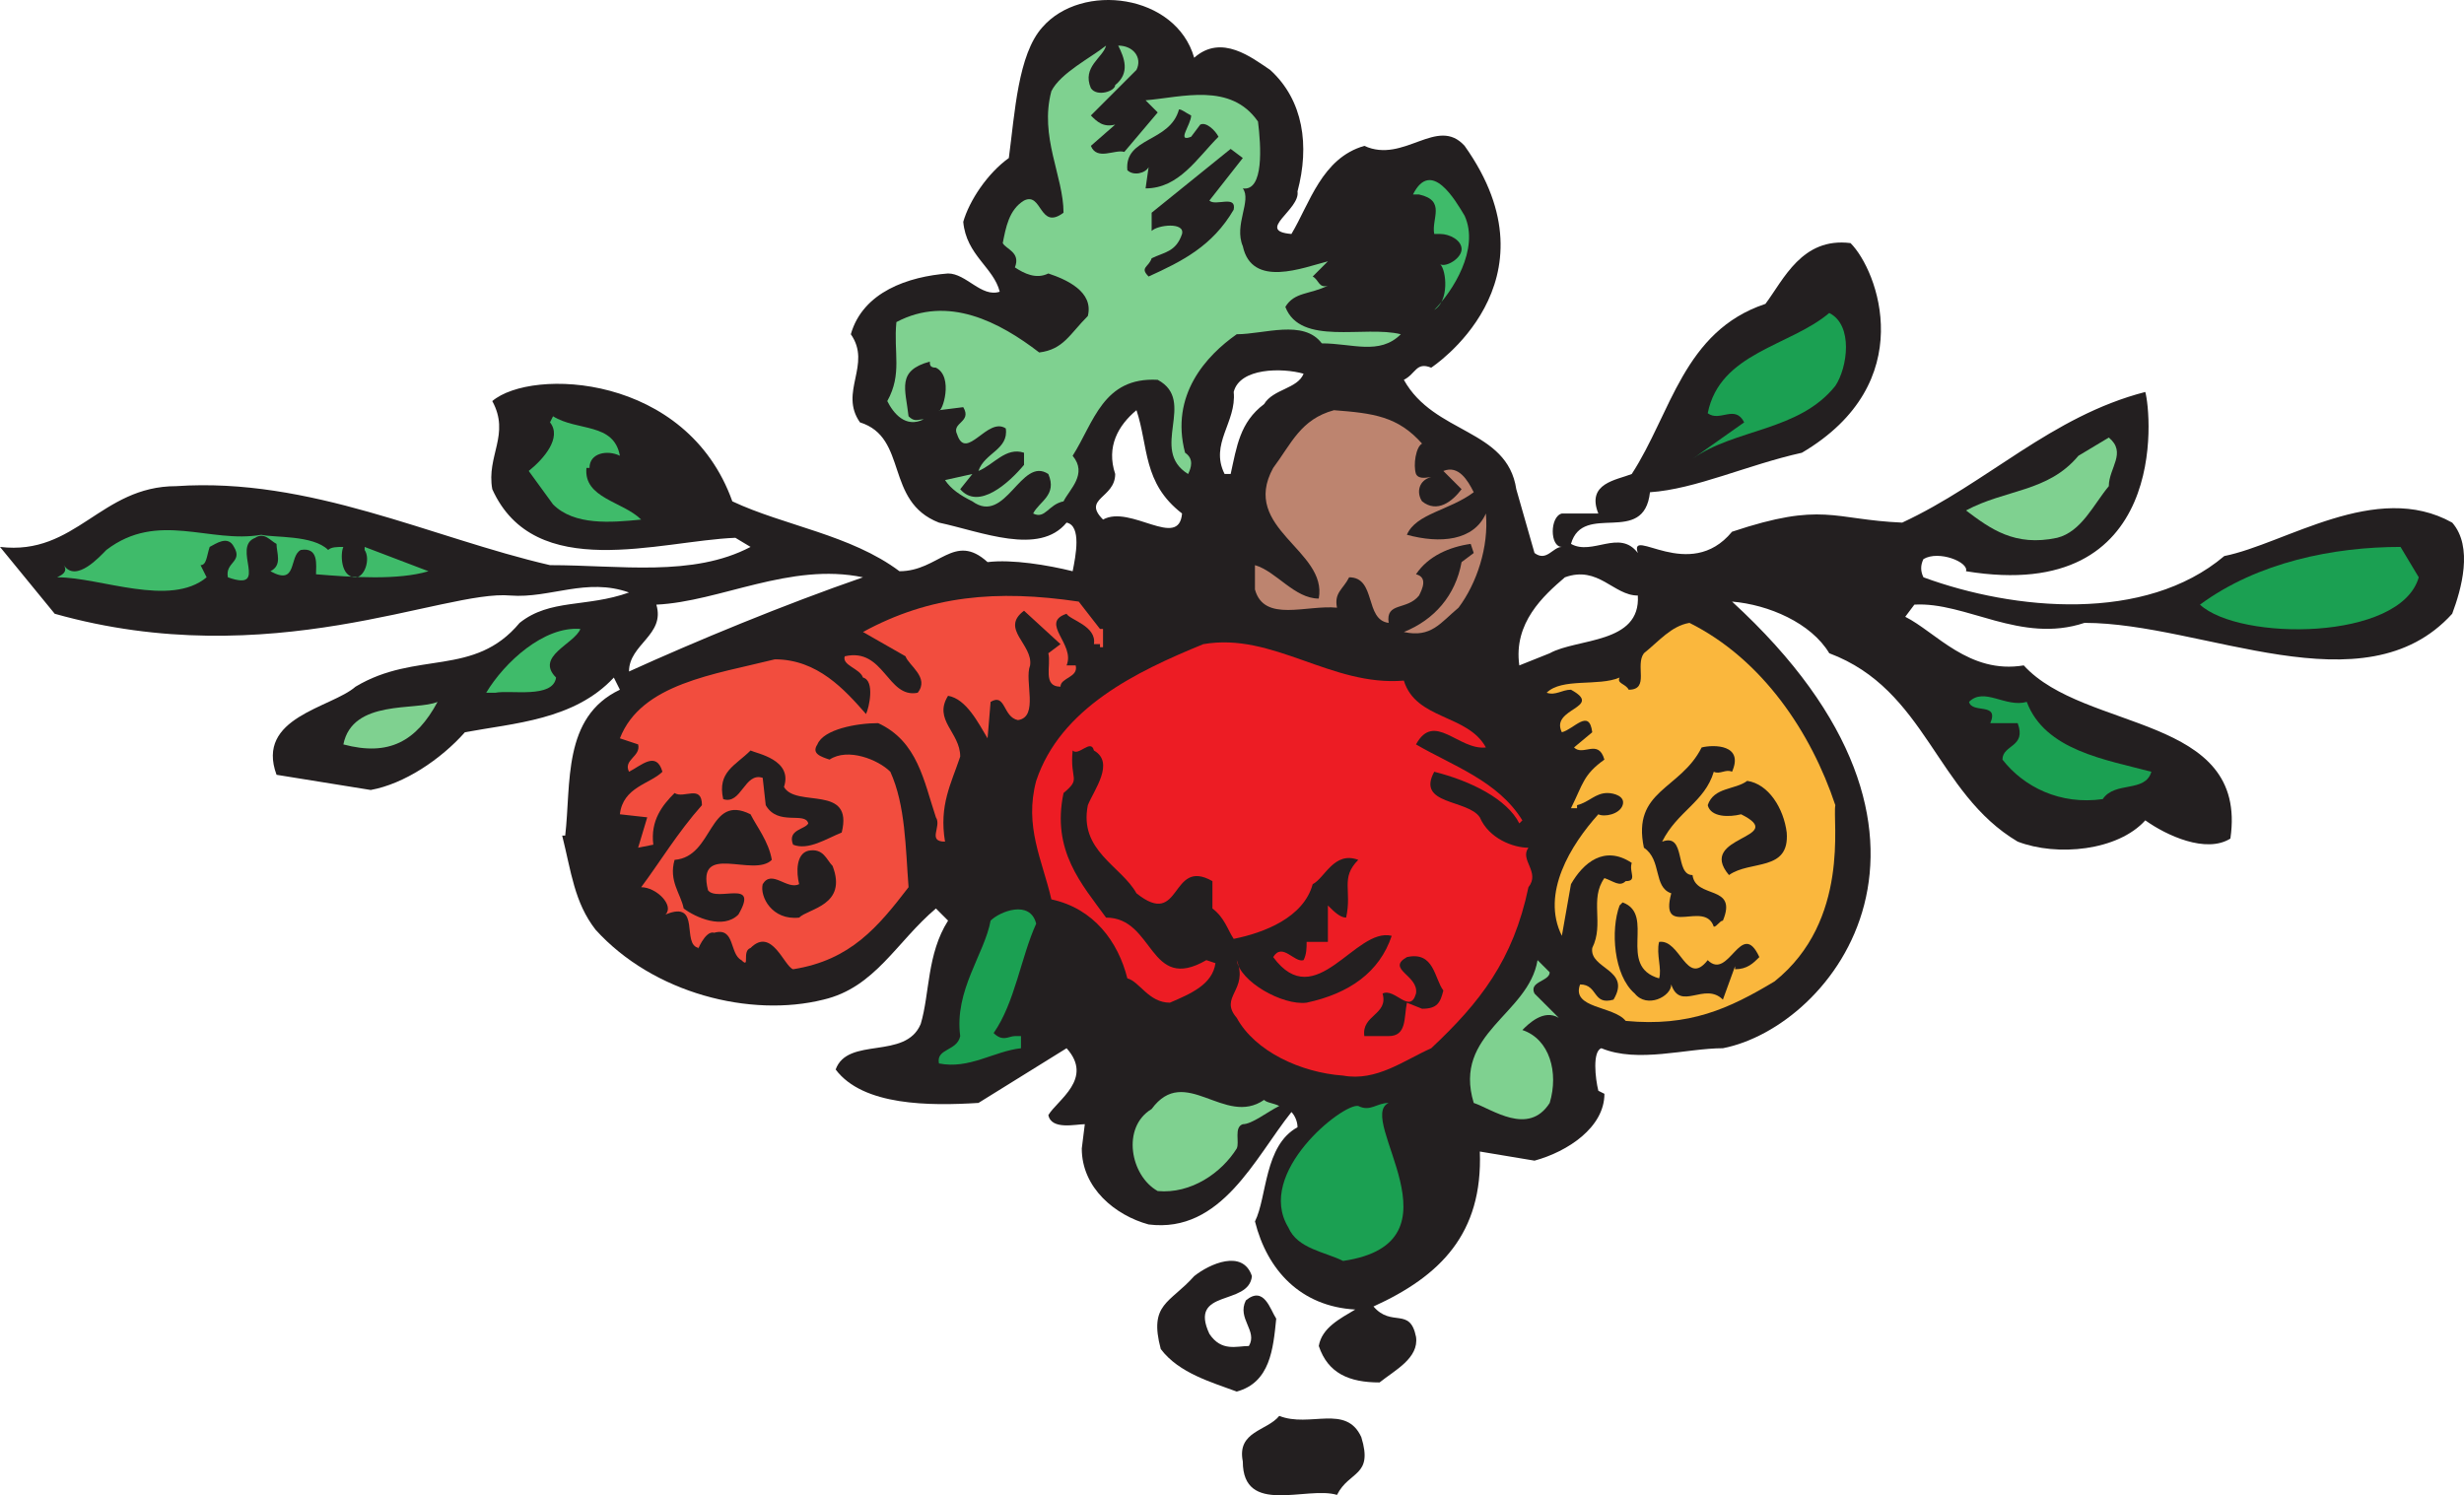
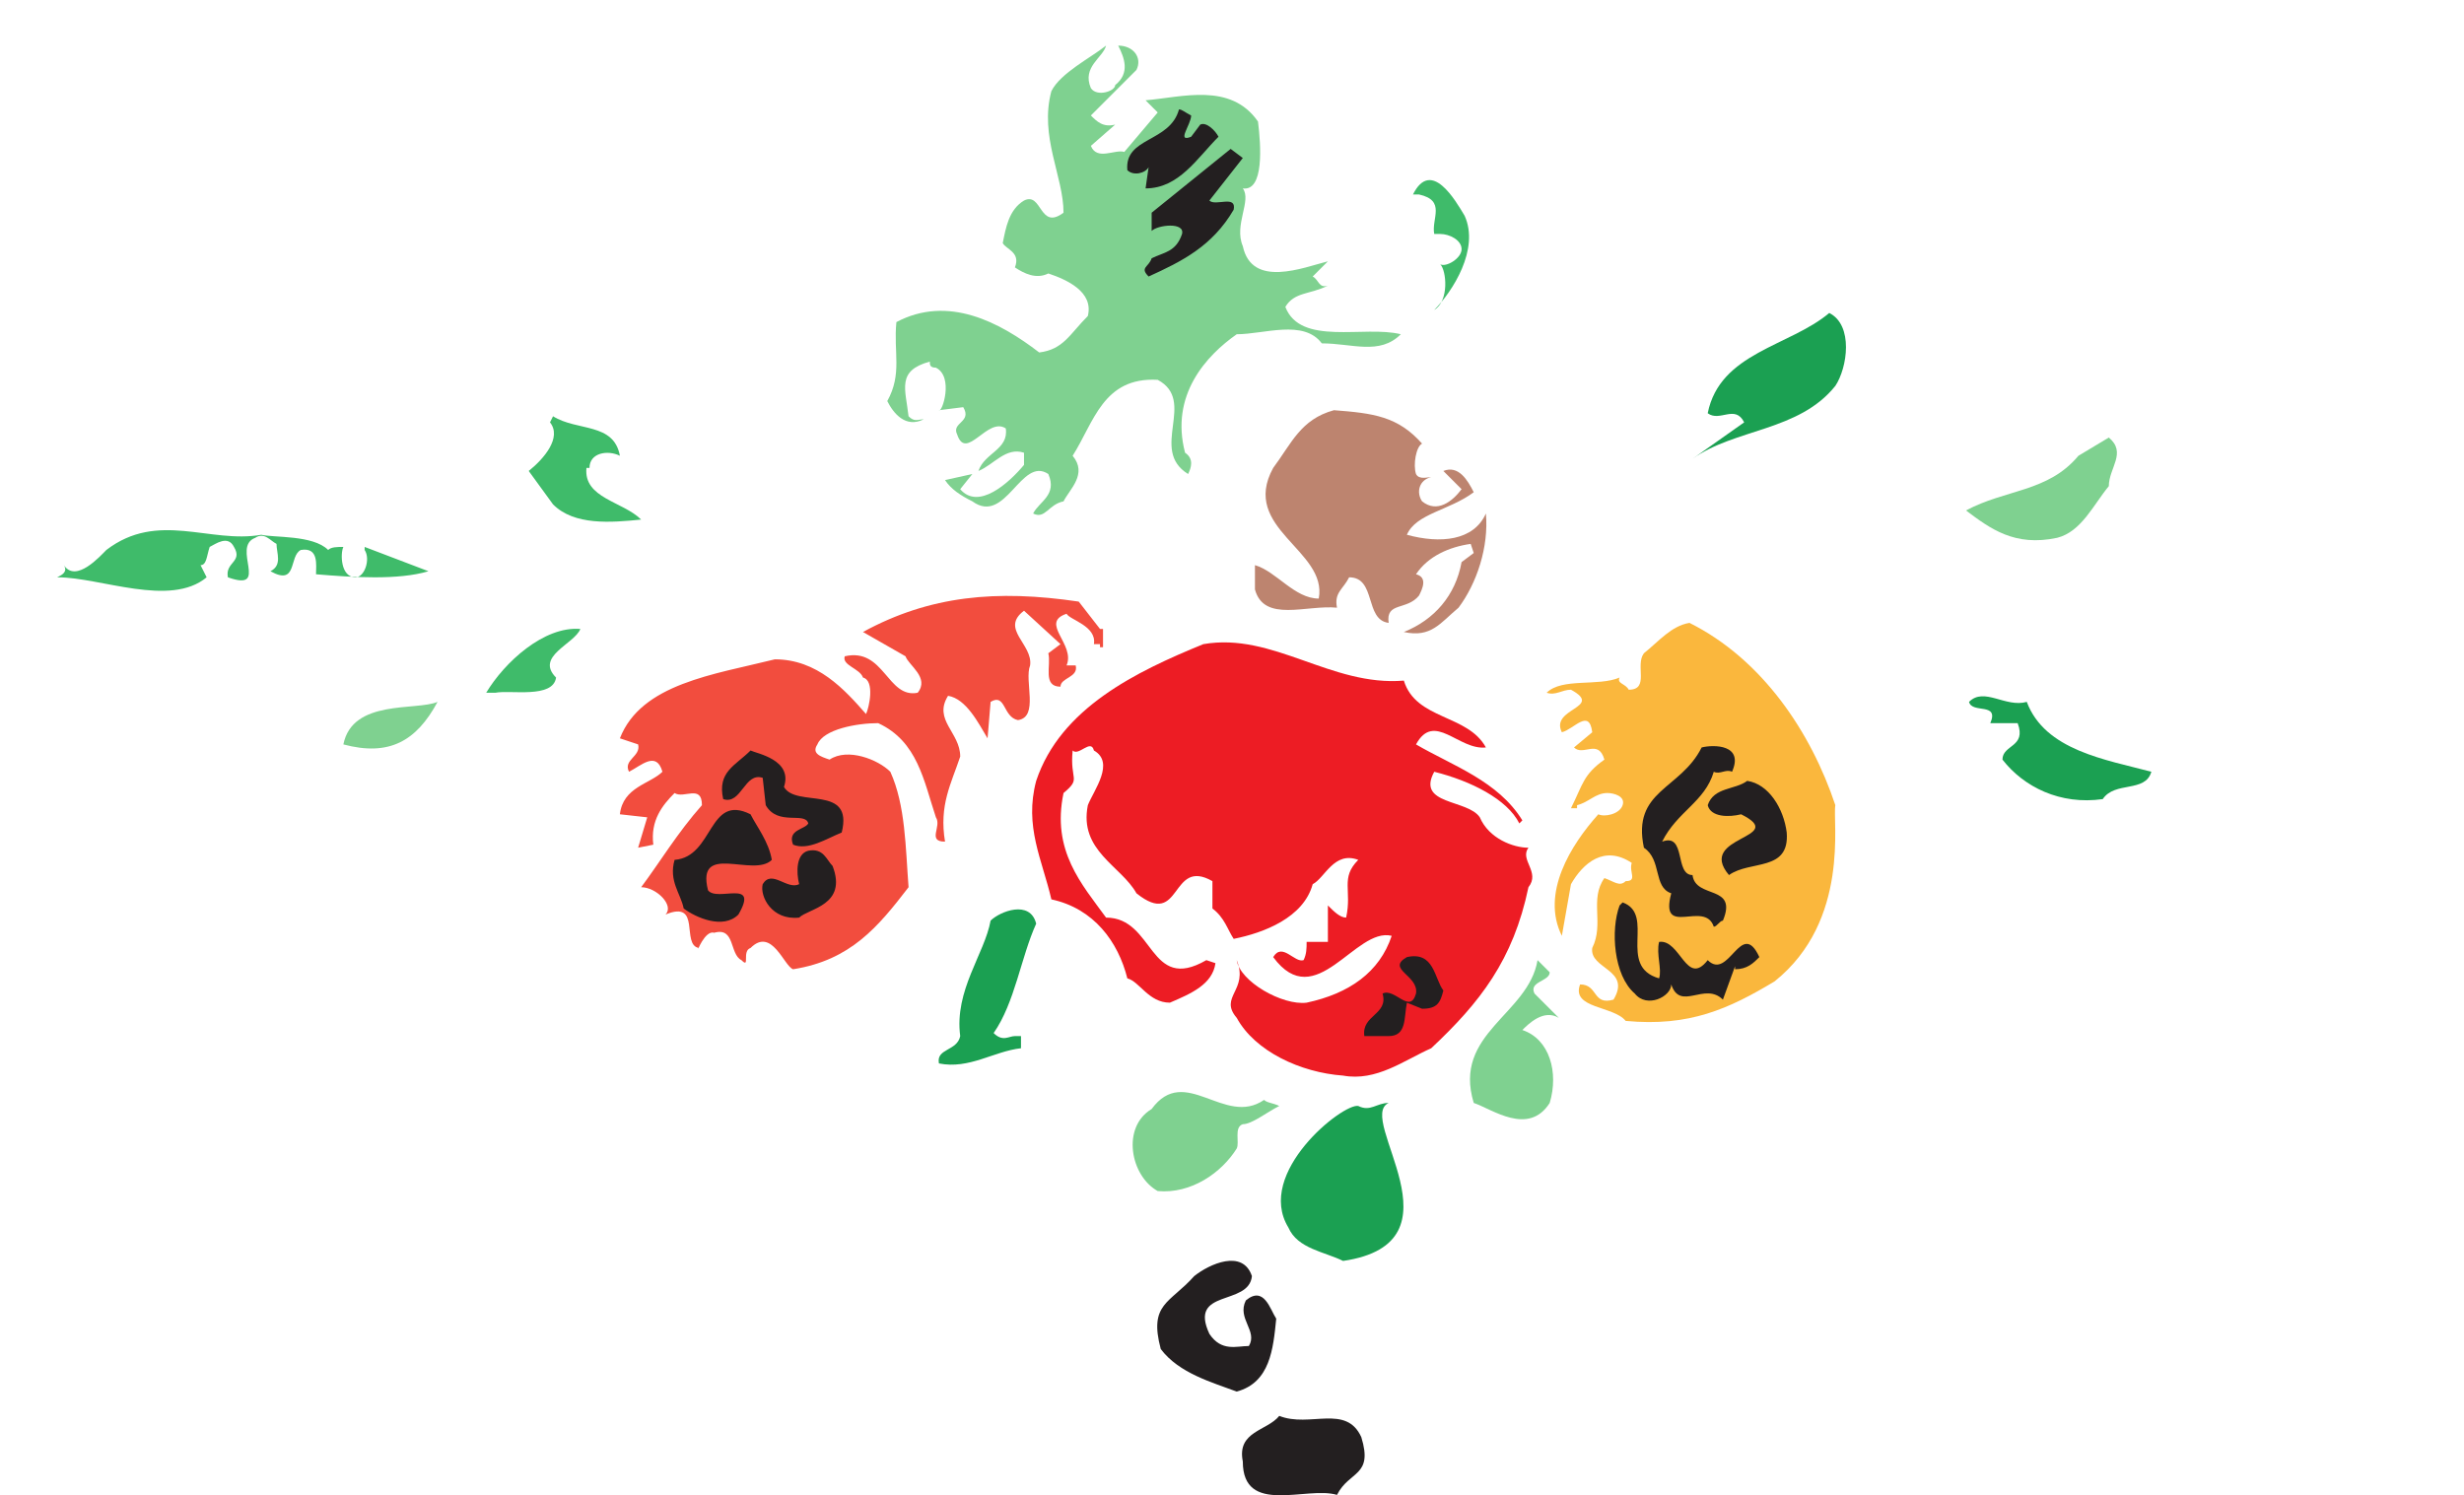
<svg xmlns="http://www.w3.org/2000/svg" width="608.167" height="369.105">
-   <path fill="#231f20" fill-rule="evenodd" d="M605.25 129.006c-18.75-10.5-41.25 5.25-56.25 8.25-19.5 16.5-51.75 13.5-74.25 5.25-.75-1.5-.75-3 0-4.5 3.75-2.25 11.25.75 10.5 3 50.25 8.25 45.75-39 44.25-44.25-23.25 6-39 22.5-60 32.25-17.25-.75-19.5-5.25-42 2.25-10.5 12.75-25.5-1.5-23.25 5.25-4.5-6-11.25.75-16.5-2.25 3-10.5 18 .75 19.5-12.75 11.25-.75 24-6.75 37.5-9.75 29.25-17.25 18.75-45 12-51.75-12-1.5-16.5 9-21 15-20.25 6.75-23.25 27-33 42-3.75 1.5-11.25 2.25-8.25 9.75h-9c-3 .75-3 8.25 0 8.25-2.25 0-3.75 3.75-6.75 1.5l-4.5-15.75c-2.25-15-20.25-13.5-27.75-27 3-1.5 3-4.5 6.75-3 0 0 32.25-21 8.25-54.75-6.75-7.5-15 4.5-24.75 0-10.5 3-13.5 14.25-18 21.75-9-.75 2.25-6 1.5-10.5 3-11.25 1.5-22.5-6.75-30-4.5-3-12-9-18.75-3-4.5-15.75-27.75-18.75-37.5-7.5-6 6.75-6.75 21-8.25 32.25-5.25 3.75-9.75 10.5-11.25 15.75.75 8.25 7.5 11.25 9 17.25-4.5 1.5-8.25-4.5-12.75-4.5-9.75.75-21 4.5-24 15 5.25 7.5-3 14.25 2.25 21.75 12 3.75 6 19.5 19.5 24.75 10.5 2.25 24.75 8.25 31.5 0 3.75.75 2.25 8.25 1.5 12-6-1.5-15-3-21-2.25-8.25-7.5-12 2.25-21.75 2.25-12-9-28.5-11.25-41.25-17.25-11.25-31.5-49.5-33-59.25-24.75 4.5 8.25-1.5 13.5 0 21.75 10.5 23.25 41.25 12.75 60 12l3.75 2.25c-14.25 7.5-32.25 4.5-49.5 4.5-29.25-6.75-59.25-21.75-92.25-19.5-18.75 0-24.75 17.25-43.5 15l13.5 16.5c53.25 15 96-6 112.5-4.5 9.75.75 18.75-4.5 29.25-.75-10.5 3.75-19.5 1.5-27 7.5-11.25 13.5-25.5 6.75-40.5 15.75-6 5.25-24.75 7.5-19.5 21.75l23.25 3.75c8.25-1.5 17.25-7.5 23.25-14.25 12-2.25 27-3 36.75-13.5l1.5 3c-14.25 6.75-12 23.25-13.5 36h-.75c2.25 9 3 16.5 8.25 23.25 14.25 15.75 38.25 21.75 56.25 17.25 12.75-3 18-14.25 27.75-22.5l3 3c-5.25 8.25-4.5 18-6.75 25.5-3.75 9-18 3-21 11.25 6.75 9 23.25 9 35.25 8.25l21.75-13.5c6.75 7.5-2.25 12.75-4.5 16.5.75 3.75 6.75 2.25 9 2.25l-.75 6c0 9.75 8.25 16.5 16.5 18.75 18 2.25 26.25-16.5 35.25-27.75.75.75 1.5 2.25 1.5 3.75-8.25 4.5-7.5 17.25-10.5 23.25 3 12 11.25 21 24.75 21.75-3.75 2.25-8.25 4.5-9 9 2.25 6.75 7.5 9 15 9 3.75-3 9.75-6 9-11.25-1.5-7.5-6-2.25-10.5-7.5 16.5-7.5 27-18 26.25-38.25l13.5 2.25c8.25-2.25 17.25-8.25 17.25-16.5l-1.5-.75c-.75-3-1.5-9.75.75-10.5 9 3.75 21 0 30 0 27-5.25 65.25-52.5 2.25-110.25 9 .75 19.5 5.25 24 12.75 24 9 26.25 34.5 46.5 46.5 9.75 3.75 24.75 2.25 31.5-5.25 5.25 3.75 15 8.25 21 4.5 4.5-30.75-36-26.25-51-42.75-13.5 2.25-21.75-8.25-29.25-12l2.25-3c12.75-.75 26.25 9.75 42 4.5 29.25 0 69 21.75 90.75-2.25 2.25-6 5.25-16.5 0-22.5m-283.5-36.75c-1.5 3.75-7.5 3.75-9.75 7.5-6 4.5-6.75 10.5-8.25 17.25h-1.5c-3.75-7.5 3-12.75 2.25-20.25 1.5-6 12-6 17.25-4.5m-30 34.5c-.75 9-12.75-2.25-19.5 1.5-5.25-5.25 3-5.25 3-11.25-2.25-6.75.75-12 5.25-15.75 3 9 1.5 18 11.25 25.5M213 142.506c-19.5 6.75-41.25 15.75-57.75 23.25 0-6.75 9-9 6.75-16.5 15.75-.75 33-10.5 51-6.75m191.25 4.5c.75 12-15 10.5-21.75 14.25l-7.5 3c-1.5-10.5 6-17.25 11.25-21.75 8.25-3 12 4.5 18 4.5" />
  <path fill="#7fd190" fill-rule="evenodd" d="M306.75 277.506c-2.25.75-.75 4.5-1.5 6-3.75 6-11.25 11.25-19.5 10.5-6.75-3.75-9-15.75-1.5-20.25 8.25-11.25 18 4.5 27.75-2.25.75.75 2.25.75 3.75 1.5-3 1.5-6.75 4.5-9 4.5M280.5 17.256l-11.25 11.25c1.5 1.5 3 3 6 2.25l-6 5.25c1.5 3.75 6 .75 8.25 1.5l8.25-9.75-3-3c9-.75 21-4.5 27.75 5.25.75 6 1.5 17.25-3.75 16.5 2.25 3-2.25 9 0 14.25 2.25 10.5 15 5.25 21 3.75l-3.75 3.75c1.5.75 1.5 3 3.75 2.25-4.5 2.25-8.25 1.5-10.5 5.25 3.75 9.75 19.5 4.5 28.5 6.75-5.25 5.25-12 2.25-19.5 2.25-4.5-6-14.25-2.25-21-2.25-7.5 5.25-16.5 15-12.75 29.25 2.25 1.5 1.5 3.75.75 5.25-9.75-6 2.25-18-7.5-23.25-13.5-.75-15.75 10.5-21 18.75 3.75 4.5-.75 8.25-2.25 11.25-3.75.75-4.5 4.5-7.5 3 1.5-3 6-4.5 3.75-9.75-6.75-4.5-10.5 12.75-18.75 6.75-3-1.5-5.25-3-6.75-5.25l6.75-1.5-3 3.75c4.5 5.25 12-1.5 15.75-6v-3c-4.5-1.5-7.5 3-11.25 4.5 1.5-4.5 7.5-5.25 6.75-10.5-4.5-3-9.75 8.25-12 1.5-1.5-3 3.75-3 1.5-6.75l-6 .75c.75.75 3.75-8.25-.75-10.5-1.5 0-1.5-.75-1.5-1.5-8.25 2.25-6 6.75-5.25 13.5 1.5 1.5 2.25.75 3.75.75-4.5 2.25-7.5-1.5-9-4.5 3.75-6.75 1.5-12 2.25-19.5 12.75-6.75 25.5 0 35.25 7.5 6-.75 7.5-4.5 12-9 1.5-6-5.25-9-9.75-10.5-3 1.5-6 0-8.25-1.5 1.5-3.75-2.25-4.5-3-6 .75-3.75 1.5-8.25 5.25-10.5 4.5-2.25 3.75 7.5 9.75 3 0-9-6-18.75-3-30 2.25-4.5 9.75-8.25 13.5-11.25-.75 3-6 5.25-3.75 10.5 1.5 2.25 6 .75 6-.75 3.75-3 2.25-6.75.75-9.75 3.75 0 6 3 4.5 6" />
  <path fill="#231f20" fill-rule="evenodd" d="M294 28.506c0 2.25-3.75 6.75 0 5.25l2.25-3c1.5-.75 3.75 1.5 4.5 3-5.25 5.25-9.75 12.75-18 12.75l.75-5.25c-.75 1.5-3.75 2.25-5.25.75-.75-8.25 10.5-6.75 12.75-15 .75 0 1.5.75 3 1.5m4.5 21c1.5 1.5 6.75-1.5 6 2.25-5.25 9-12.75 12.75-21 16.5-2.25-2.25 0-2.25.75-4.5 3-1.5 6-1.5 7.5-6 .75-3-6-2.25-7.5-.75v-4.5l19.5-15.75 3 2.25-8.25 10.5" />
  <path fill="#3fbb6a" fill-rule="evenodd" d="M361.5 53.256c3.75 8.25-3 18.75-7.5 23.25 3.75-2.25 3-9.75 1.5-11.25 1.5.75 5.25-1.5 5.25-3.75s-3-3.75-5.25-3.75H354c-.75-3.75 3-8.25-3.75-9.75h-1.5c4.5-9 10.5 1.5 12.75 5.25" />
  <path fill="#1ba052" fill-rule="evenodd" d="M453 95.256c-9 11.25-24.75 10.5-35.25 18l12.75-9c-2.25-4.5-6 0-9-2.25 3-15 20.25-16.5 30-24.75 6 3 4.5 13.5 1.5 18" />
  <path fill="#bd846f" fill-rule="evenodd" d="M351 109.506c-1.5.75-2.25 5.25-1.5 7.5.75 1.5 3 .75 3.75.75-3 .75-3.75 3.75-2.25 6 3.75 3 7.5 0 9.75-3l-4.5-4.5c3.75-1.5 6 2.25 7.5 5.25-6 4.5-14.25 5.25-16.5 10.5 8.25 2.25 16.5 1.5 19.5-5.25.75 8.25-2.25 17.25-6.75 23.25-4.5 3.75-6.75 7.5-13.5 6 7.5-3 12.75-9 14.25-17.25l3-2.25-.75-2.25c-5.25.75-10.5 3-13.5 7.5 3 .75 1.5 3.75.75 5.25-3 3.75-8.25 1.5-7.5 6.75-6-.75-3-11.25-9.75-11.25-1.5 3-3.75 3.75-3 7.5-7.5-.75-18 3.75-20.25-4.5v-6c5.25 1.5 9.75 8.25 15.75 8.25 2.25-12-19.5-17.25-11.25-32.25 4.5-6 6.75-12 15-14.25 9.75.75 15.75 1.5 21.75 8.25" />
  <path fill="#3fbb6a" fill-rule="evenodd" d="M153 112.506c-3-1.5-7.5-.75-7.5 3h-.75c-.75 7.5 9 8.25 13.5 12.75-7.5.75-16.5 1.5-21.75-3.75l-6-8.25c3.75-3 8.25-8.25 5.25-12l.75-1.5c6 3.75 15 1.5 16.5 9.75" />
  <path fill="#7fd190" fill-rule="evenodd" d="M520.5 120.006c-3.75 4.5-6.75 11.25-12.75 12.75-10.5 2.25-16.5-2.25-22.5-6.75 9.75-5.25 20.25-4.5 27.75-13.5l7.5-4.5c4.5 3.75 0 7.5 0 12" />
  <path fill="#3fbb6a" fill-rule="evenodd" d="M81 135.756c.75-.75 2.25-.75 3.75-.75-.75 1.5-.75 7.5 3 7.5 2.25 0 3.75-4.5 2.25-6.75v-.75l15.75 6c-7.5 2.25-18.75 1.5-27.75.75 0-2.25.75-6.75-3.75-6-3 1.5-.75 9-7.5 5.25 3-1.5 1.5-4.5 1.5-6.75-1.5-.75-3-3-5.25-1.5-6 2.25 3.75 13.5-6.75 9.75-.75-3.75 3.75-3.75 1.5-7.5-1.5-3-4.5-.75-6 0-.75 2.25-.75 4.5-2.25 4.5l1.5 3c-9 7.5-26.25 0-36.75 0-.75 0 3-.75 1.5-3 3 4.5 9-2.25 10.5-3.75 12.75-9.75 25.5-1.5 38.25-3.75 3 .75 12.75 0 16.5 3.75" />
-   <path fill="#1ba052" fill-rule="evenodd" d="M597 142.506c-4.5 15.75-44.25 15.75-54 6.75 14.25-10.5 33-14.25 49.5-14.25l4.5 7.5" />
  <path fill="#f24d3e" fill-rule="evenodd" d="M271.5 155.256h.75v4.5h-.75v-.75H270c.75-4.5-6-6-6.75-7.5-6.75 2.25 2.25 7.5 0 12.75h2.25c.75 3-3.75 3-3.75 5.25-4.5 0-2.25-5.25-3-8.25l3-2.25-9-8.25c-6 4.5 2.25 8.25 1.5 13.5-1.5 3.75 2.25 12.75-3 13.5-3.75-.75-3-6.75-6.75-4.5l-.75 9c-2.25-3.75-5.25-9.75-9.75-10.5-3.75 6 3 9 3 15-2.25 6.75-5.25 12-3.75 21-4.5 0-.75-3.75-2.25-6-3-9-4.5-18.75-14.25-23.25-5.25 0-13.5 1.5-15 5.25-1.5 2.25.75 3 3 3.75 4.5-3 12 0 15 3 3.75 8.25 3.75 18.75 4.5 28.5-7.5 9.75-14.25 18-28.5 20.25-2.25-.75-5.25-10.5-10.5-5.25-2.25.75 0 5.25-2.25 3-3-1.5-1.5-8.25-6.75-6.75-2.25-.75-4.5 5.25-3.75 3.75-4.5-.75.75-12-8.25-8.25 2.25-2.25-2.25-6.75-6-6.75 4.5-6 9-13.5 15-20.25 0-5.25-4.5-1.5-6.75-3-3 3-6 6.75-5.25 12.75l-3.75.75 2.25-7.5-6.75-.75c.75-6.75 7.5-7.5 10.5-10.5-1.5-5.25-5.25-1.5-8.25 0-1.5-3 3-3.75 2.25-6.75l-4.5-1.5c5.25-13.5 23.25-15.75 38.25-19.5 10.5 0 17.25 7.5 22.5 13.5.75-1.5 2.25-8.25-.75-9-.75-2.25-5.25-3-4.5-5.25 9.75-2.25 10.5 10.5 18 9 3-3.75-2.25-6.75-3-9l-10.5-6c16.5-9 33-10.5 53.25-7.5l5.25 6.75" />
  <path fill="#3fbb6a" fill-rule="evenodd" d="M143.25 155.256c-1.5 3.75-11.25 6.75-6 12-.75 5.25-11.25 3-15 3.75H120c4.5-7.5 14.25-16.5 23.25-15.75" />
  <path fill="#fab73d" fill-rule="evenodd" d="M453 198.756c-.75 3.75 3.75 28.5-15 43.5-11.25 6.75-21 11.25-36.75 9.75-3-3.75-13.5-3-11.25-9 4.5 0 3 5.25 8.25 3.75 4.5-7.5-6-7.5-5.25-12.75 3-6-.75-12 3-17.25 2.25.75 3.75 2.25 5.25.75 3 0 .75-2.25 1.5-4.5-6.75-4.5-12 0-15 5.25l-2.25 12.75c-5.25-10.5 2.25-22.5 9-30 1.5.75 5.25 0 6-2.25s-2.25-3-3.75-3c-3 0-4.5 2.25-7.5 3v.75h-1.5c3-6 3-8.25 8.25-12-1.5-5.25-5.25-.75-7.5-3l4.5-3.75c-.75-6-4.5-.75-7.5 0-3-6 10.5-6 2.25-10.5-2.25 0-3.75 1.5-6 .75 3.75-3.75 12.75-1.5 18-3.75-.75 1.5 1.5 1.5 2.25 3 5.25 0 1.5-6 3.75-9 3.75-3 6.75-6.75 11.25-7.5 18 9 30 27 36 45" />
  <path fill="#ed1c24" fill-rule="evenodd" d="M346.5 168.006c3 9.75 15.75 8.25 20.25 16.5-6.75.75-12.75-9-17.25-.75 9 5.25 20.25 9 26.25 18.75l-.75.75c-3-6-12-10.5-21-12.75-4.5 8.25 8.25 6.75 11.25 11.25 2.25 5.25 8.25 7.5 12 7.5-2.25 3 3 6 0 9.75-3.75 18-12 28.5-24 39.75-6.75 3-13.5 8.25-21.75 6.75-10.5-.75-21.75-6-26.25-14.25-4.5-5.25 3-6.75 0-14.25.75 5.25 11.25 11.25 17.25 10.5 10.5-2.25 18-7.5 21-16.5-9-2.25-18.75 19.5-29.25 5.25 2.25-3.75 5.25 1.5 7.5.75.75-1.5.75-3 .75-4.5h5.25v-9c1.5 1.5 3 3 4.5 3 1.5-6.75-1.5-9.75 3-14.25-6-2.25-8.25 4.5-11.25 6-2.25 8.25-12 12-19.5 13.5-1.5-2.25-2.25-5.25-5.25-7.5v-6.75c-10.5-6-7.5 12-18.75 3-3.75-6.75-14.25-10.5-12-21.75 1.5-3.75 6.75-10.5 1.5-13.5-.75-3-3.75 1.5-5.25 0-.75 7.5 2.25 6.75-2.25 10.5-3 14.25 4.5 22.5 10.5 30.75 12 0 10.5 18.75 24.75 10.5l2.25.75c-.75 5.25-6 7.5-11.25 9.75-5.25 0-7.5-5.25-10.5-6-2.25-9-8.25-17.25-18.75-19.5-2.25-9.75-6.75-18-3.75-29.25 6-18 24.75-27 41.25-33.75 17.25-3 31.5 10.5 49.5 9" />
  <path fill="#1ba052" fill-rule="evenodd" d="M500.25 173.256c4.5 12 19.5 14.25 30.75 17.25-1.5 5.25-9 2.25-12 6.75-10.5 1.5-19.5-3-24.75-9.75 0-3.75 6-3 3.75-9h-6.75c2.25-5.25-4.5-2.25-5.25-5.25 3.75-3.75 9 1.5 14.25 0" />
  <path fill="#7fd190" fill-rule="evenodd" d="M108 173.256c-5.25 9.75-12 13.5-23.25 10.5 2.25-11.25 18-8.25 23.25-10.5" />
  <path fill="#231f20" fill-rule="evenodd" d="M427.5 190.506c-1.5-.75-3 .75-4.5 0-2.25 7.5-9 9.75-12.75 17.25 6-2.25 3 8.25 7.5 8.25.75 6 11.25 2.25 7.5 11.25-.75 0-1.5 1.5-2.25 1.5-2.25-6.75-13.5 3-10.5-8.25-4.5-1.5-2.25-8.25-6.75-11.25-3-14.25 9-14.25 14.25-24.75 3-.75 10.5-.75 7.5 6m-234 3.75c3 5.25 17.25-.75 14.25 11.25-3.75 1.5-8.25 4.5-12 3-1.5-3.75 3-3.75 3.75-5.25-.75-3-7.5.75-10.5-4.5l-.75-6.75c-4.5-1.5-5.25 6.75-9.75 5.25-1.5-6.75 3-8.25 6.75-12 1.5.75 10.5 2.25 8.25 9" />
  <path fill="#231f20" fill-rule="evenodd" d="M441 205.506c.75 9.75-9 6.75-14.25 10.5-8.25-9.75 15-9 3-15-3 .75-7.5.75-8.25-2.25 1.5-4.5 6.75-3.75 9.75-6 5.25.75 9 6.75 9.75 12.75m-250.5 6.75c-4.5 4.5-18.75-4.5-15.75 7.5 2.25 3 12.75-3 7.5 6-3.75 3.75-10.5.75-13.5-1.5-.75-3.75-3.75-6.75-2.25-12 9.75-.75 8.25-16.5 18.75-11.25 1.5 3 4.5 6.75 5.25 11.25m15 1.5c3.75 9.75-6 10.5-8.25 12.75-6.75.75-9.75-5.25-9-8.25 2.25-3.75 6 1.5 9 0-.75-3-.75-7.5 2.25-8.25 3.75-.75 4.5 2.25 6 3.75m204 27.75c.75-2.25-.75-6 0-9 5.25-.75 6.75 11.25 12 4.5 5.25 5.25 8.25-10.5 12.75-.75-1.5 1.5-3 3-6 3v-.75l-3 8.25c-4.5-4.5-10.5 3-12.75-3.75 0 3-6 6-9 2.25-5.25-4.5-6-15.75-3.75-21.75l.75-.75c8.25 3-1.5 15.75 9 18.75" />
  <path fill="#1ba052" fill-rule="evenodd" d="M255.75 228.006c-3.75 8.25-5.25 19.5-10.5 27 2.25 2.25 3.75.75 5.25.75h1.5v3c-6.75.75-12.75 5.25-20.25 3.75-.75-3.75 4.5-3 5.25-6.75-1.5-11.25 6-20.25 7.5-28.5 2.25-2.25 9.75-5.25 11.25.75" />
  <path fill="#231f20" fill-rule="evenodd" d="M356.25 244.506c-.75 3-1.5 4.5-5.25 4.5l-3.75-1.5c-.75 3.75 0 8.25-4.5 8.25h-6c-.75-5.25 6-5.25 4.5-10.5 3-1.5 6.75 5.25 8.25 0 .75-4.5-7.5-6-2.25-9 6.75-1.5 6.75 5.25 9 8.25" />
  <path fill="#7fd190" fill-rule="evenodd" d="M382.5 240.006c0 2.25-5.25 2.25-3.75 5.25l6 6c-3.75-2.25-7.5 1.5-9 3 6.75 2.25 9 10.5 6.75 18-5.25 8.25-14.25 1.5-18.75 0-5.25-17.25 13.5-21.75 15.75-35.25l3 3" />
  <path fill="#1ba052" fill-rule="evenodd" d="M342.75 272.256c-8.25 3.75 19.5 34.5-11.25 39-4.5-2.25-11.25-3-13.5-8.25-8.25-13.5 13.5-30.75 17.25-30 3 1.5 4.5-.75 7.5-.75" />
  <path fill="#231f20" fill-rule="evenodd" d="M309 315.006c-.75 7.5-15.75 3-10.5 14.25 3 4.5 6.75 3 9.75 3 2.25-3.75-3-6.75-.75-11.25 4.5-3.75 6 2.25 7.5 4.5-.75 7.5-1.5 15.75-9.75 18-6-2.25-14.25-4.5-18.75-10.5-3-11.25 2.25-11.25 8.25-18 3.75-3 12-6.75 14.25 0m27 39.75c3 9.75-3 8.25-6 14.25-7.5-2.25-23.25 5.25-23.25-8.25-1.5-7.5 6-7.5 9-11.25 7.5 3 16.5-3 20.25 5.25" />
</svg>